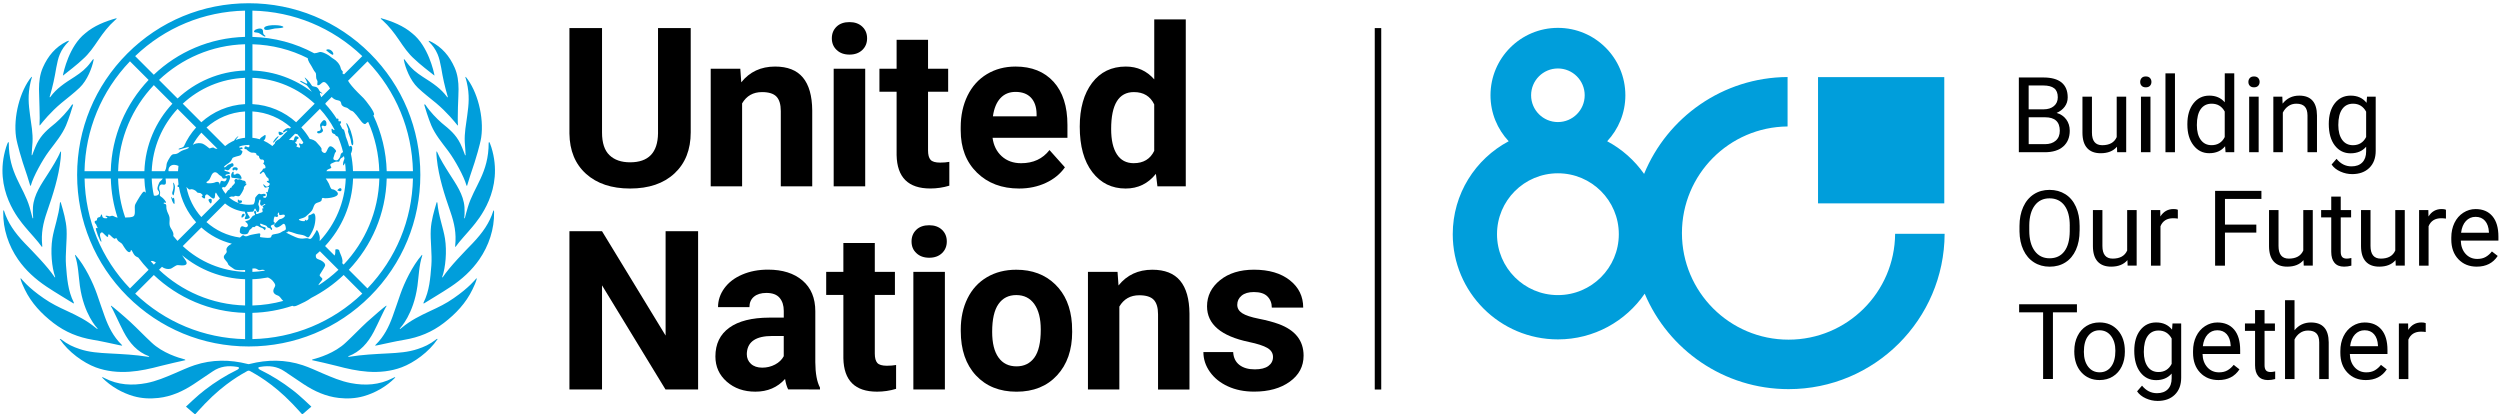
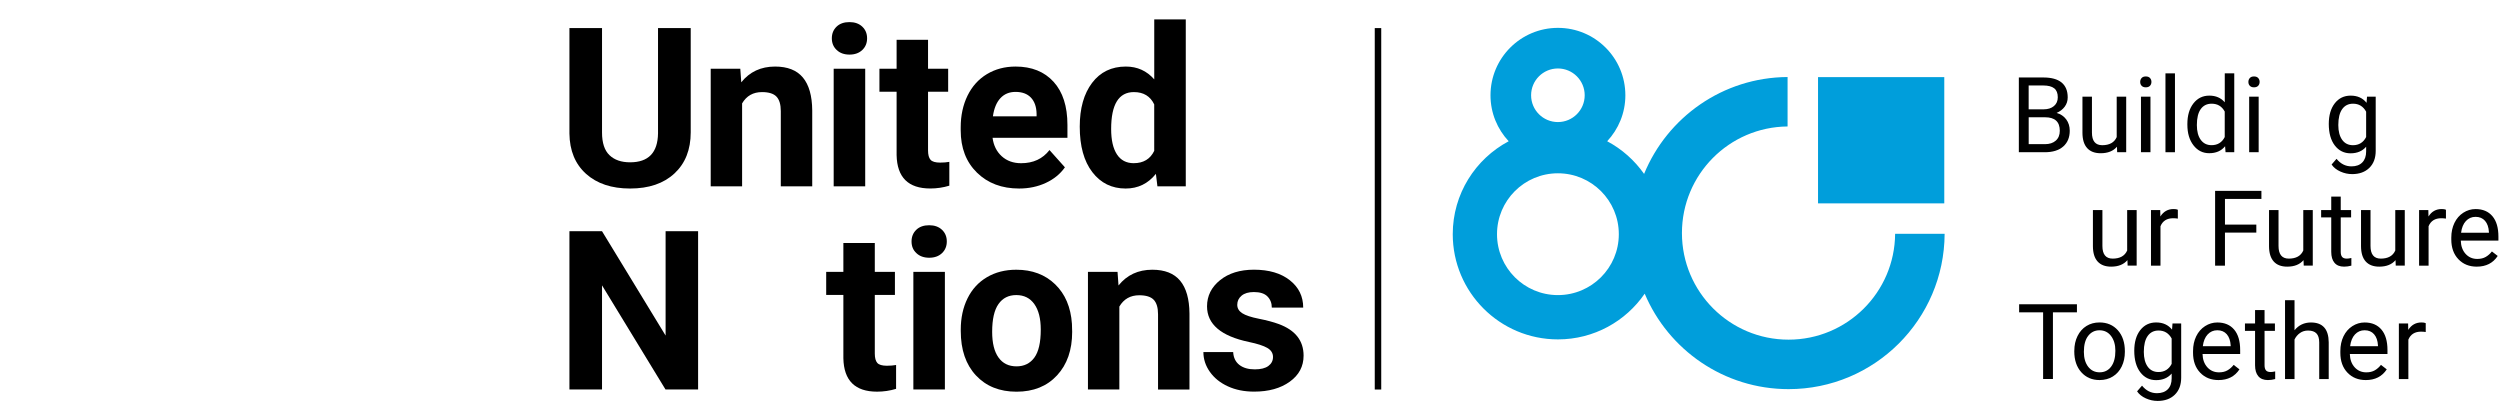
<svg xmlns="http://www.w3.org/2000/svg" version="1.1" x="0px" y="0px" viewBox="0 0 771.52 127.9" style="enable-background:new 0 0 771.52 127.9;" xml:space="preserve">
  <style type="text/css">
	.st0{fill:#009EDB;}
</style>
  <g id="Emblem">
-     <path id="emblem_00000092450548286017440910000010251217246635070381_" class="st0" d="M121.79,116.41c0.07-0.02,0.17,0.06,0.2,0.1   c-2.77,2.84-6.32,4.78-9.73,5.75c-2.53,0.72-5.07,0.84-7.68,0.55c-4.01-0.45-7.54-2.06-10.86-4.24c-1.99-1.31-3.95-2.64-5.92-3.98   c-2.26-1.54-4.75-1.82-7.37-1.39c-1.42,0.15-0.34,0.84-0.13,0.94c3.52,1.72,6.84,3.79,9.93,6.18c2.1,1.54,5.86,5.17,5.86,5.17   l-2.81,2.41c0,0-2.14-2.4-3.08-3.34c-6.16-6.42-11.62-9.24-12.83-9.94c-0.21-0.12-0.42-0.24-0.63-0.24c-0.22,0-0.42,0.12-0.63,0.24   c-1.21,0.7-6.67,3.52-12.83,9.94c-0.93,0.93-3.08,3.34-3.08,3.34l-2.81-2.41c0,0,3.76-3.62,5.86-5.17c3.1-2.39,6.41-4.46,9.93-6.18   c0.22-0.11,1.29-0.79-0.13-0.94c-2.62-0.43-5.11-0.15-7.37,1.39c-1.97,1.34-3.93,2.67-5.92,3.98c-3.32,2.18-6.85,3.79-10.86,4.24   c-2.6,0.29-5.15,0.17-7.68-0.55c-3.41-0.97-6.97-2.93-9.73-5.76c0.04-0.04,0.14-0.11,0.21-0.09c0.24,0.1,0.38,0.18,0.61,0.3   c4.11,2.12,8.45,2.36,12.91,1.51c3.04-0.59,5.87-1.8,8.7-3.01c2.03-0.86,4.03-1.82,6.12-2.51c5.41-1.79,10.9-1.77,16.41-0.37   c0.09,0.02,0.18,0.04,0.28,0.05c0.09-0.01,0.19-0.02,0.28-0.05c5.51-1.4,11-1.42,16.41,0.37c2.09,0.69,4.09,1.64,6.12,2.51   c2.83,1.21,5.66,2.43,8.7,3.01c4.46,0.86,8.79,0.61,12.91-1.51C121.41,116.59,121.55,116.51,121.79,116.41z M134.79,104.61   c-2.36,1.81-3.87,2.41-5.83,3.08c-2.94,1.01-6.1,1.21-9.17,1.37c-4.06,0.21-7.97,0.39-11.97,1.04c-0.02,0-0.04,0.01-0.06,0.01   c-0.25,0.04-0.37-0.07-0.28-0.15c0.01-0.01,0.04-0.03,0.06-0.04c3.56-1.31,5.99-4.07,7.81-7.54c1.26-2.4,3.33-7.1,3.91-7.87   c0.01-0.02,0-0.17-0.04-0.2c-0.27,0.09-4.19,3.43-5.98,5.08c-2.21,2.05-4.29,4.25-6.5,6.3c-3.45,3.3-8.42,4.75-10.22,5.21   c-0.04,0.01-0.12,0.04-0.14,0.06c-0.05,0.07-0.08,0.13-0.09,0.16c0,0.01,0,0.02,0.01,0.02c0.02,0.01,0.06,0.01,0.08,0.02   c1.4,0.32,5.43,1.19,7.49,1.75c3.18,0.85,6.37,1.57,9.66,1.8c3.57,0.25,7.12-0.12,10.44-1.36c3.77-1.41,8.42-4.73,11.08-8.71   c0.01-0.01,0.01-0.03,0.01-0.03C134.94,104.56,134.81,104.59,134.79,104.61z M146.93,85.98c-0.11,0.14-2.1,2.74-6.97,6.08   c-2.36,1.65-4.56,2.7-7.15,3.9c-3.24,1.51-6.03,2.88-8.79,5.16c-0.18,0.15-0.33,0.26-0.51,0.39c-0.1,0.07-0.19-0.05-0.09-0.17   c0.13-0.16,4.19-4.31,5.41-13.11c0.42-3.07,0.48-6.39,1.48-9.35c0.03-0.09-0.03-0.19-0.06-0.24c-0.01-0.01-0.03,0.01-0.04,0.02   c-2.98,3.41-5.46,8.71-6.62,12.02c-0.82,2.35-1.6,4.7-2.45,7.04c-1.15,3.17-2.65,6.14-5.09,8.55c-0.04,0.04-0.22,0.23-0.22,0.23   s-0.03,0.06-0.04,0.15c0,0.01,0.01,0.03,0.02,0.02c0.35-0.06,0.58-0.09,0.8-0.14c2.71-0.56,5.41-1.21,8.14-1.66   c4.56-0.76,8.55-2.38,12.22-5.2c3.69-2.83,6.81-6.13,8.84-10.35c0.53-1.1,1.03-2.17,1.35-3.37   C147.12,85.92,147.01,85.93,146.93,85.98z M152.25,65.05c-1.17,3.73-3.29,6.76-6.38,10.01c-2.42,2.5-7.08,7.23-9.24,10.5   c-0.06,0.09-0.22,0.05-0.16-0.11c1.04-2.85,1.48-7.9,0.86-11.81c-0.53-3.34-1.99-6.98-2.35-11.06c0-0.02,0-0.02-0.01-0.04   c-0.02-0.05-0.11-0.18-0.17-0.18c0,0.01-0.04,0.07-0.14,0.39c-0.7,2.37-1.58,5.34-1.72,8.1c-0.18,3.33,0.45,7.61,0.18,11.04   c-0.32,3.96-0.59,7.87-2.4,11.47c-0.01,0.02-0.01,0.04-0.02,0.06c-0.04,0.1,0.06,0.27,0.06,0.27s0.02,0,0.02-0.01   c1.46-0.93,5.6-3.37,8.34-5.2c3.41-2.28,6.43-4.99,8.79-8.4c2.95-4.26,4.66-9.39,4.57-14.61c0-0.18-0.02-0.49-0.04-0.53   C152.42,64.91,152.26,65.02,152.25,65.05z M143.46,67.3c-0.01,0.05-0.05,0.07-0.07,0.08c-0.08,0.02-0.13-0.08-0.12-0.1   c0.13-1.06,0.14-2.36,0.07-3.36c-0.28-3.91-2.64-7.15-4.71-10.4c-1.08-1.7-2.95-4.67-3.75-6.67c-0.01-0.02-0.16-0.12-0.21-0.1   c-0.02,0.35,0.05,1.5,0.13,2.25c0.58,5.6,2.36,11.08,4.21,16.39c1.23,3.56,1.85,6.6,1.47,10.37c-0.04,0.31-0.05,0.35,0.08,0.44   c0.01,0,0.01-0.01,0.02,0c1.26-1.82,3.72-4.37,5.23-6.22c1.64-2,9.9-11.41,5.83-24.53c-0.25-0.79-0.54-1.48-0.64-1.62   c-0.06,0-0.17,0.16-0.19,0.21c0.02,9.44-4.54,13.49-6.44,19.94C143.99,65.21,143.71,66.35,143.46,67.3z M136.34,37.97   c-1.5-1.29-3.72-3.59-5.03-5.6c-0.01-0.02-0.02-0.03-0.03-0.04c-0.02-0.02-0.04-0.03-0.06-0.04c-0.08-0.05-0.19-0.06-0.21-0.04   c-0.06-0.01-0.11-0.01-0.11,0.01c0.08,0.39,1.38,4.55,2.22,6.49c1.21,2.8,3.16,5.14,4.98,7.55c0.13,0.18,0.26,0.35,0.39,0.53   c1.83,2.46,4.76,7.7,5.46,10.39c0.02,0.08,0.18,0.15,0.19,0.12c0.26-0.96,1.44-4.69,2.32-7.21c0.18-0.52,1.74-5.58,2.05-7.77   c0.89-6.21-1.16-14.26-4.78-18.66c-0.06,0.02-0.11,0.18-0.1,0.22c0.07,0.21,0.12,0.37,0.18,0.57c0.08,0.27,0.16,0.54,0.22,0.82   c0.94,4.04,0.63,6.9,0.16,10.34c-0.37,2.74-0.9,5.46-0.76,8.22c0.02,0.46,0.31,3.86,0.26,3.99c-0.05,0.15-0.19,0.04-0.2-0.04   c-0.01-0.02-0.45-1.26-0.89-2.3c-0.18-0.45-0.37-0.88-0.53-1.19C140.63,41.44,138.75,39.94,136.34,37.97z M132.35,12.85   c1.16,1.13,2.07,2.4,2.7,3.89c1,2.34,1.29,5.87,1.94,8.53c0.39,1.62,0.64,2.76,1.2,4.6c0.05,0.16-0.12,0.24-0.2,0.08   c-0.01-0.02-0.03-0.04-0.04-0.06c-1.87-2.53-4.19-4.11-7.49-6.19c-1.96-1.29-3.46-2.45-4.88-4.38c-0.25-0.33-0.5-0.65-0.75-0.98   c-0.02-0.03-0.17-0.08-0.22-0.06c-0.01,0.07,0.03,0.22,0.06,0.41c0.42,2.13,1.85,6.07,4.29,8.4c1.76,1.68,3.73,3.17,5.61,4.72   c3.34,2.8,5.78,5.82,6.57,6.82c0.01,0.01,0.04,0.04,0.04,0.04s0.15,0.1,0.15,0.04c0-0.01,0-0.03,0-0.04c0,0,0,0,0,0   c-0.05-0.49-0.06-1.27-0.06-2.19c0-2.05,0.09-4.79,0.18-6.67c0.04-0.76,0.06-1.53,0.06-2.29c-0.01-2.28-0.26-4.53-1.22-6.68   c-1.55-3.5-3.87-6.28-7.32-8c-0.2-0.1-0.47-0.2-0.65-0.25c-0.01,0-0.03,0.11,0.02,0.25C132.33,12.83,132.34,12.84,132.35,12.85z    M118.02,6.23c2,1.78,3.61,3.89,5.11,6.09c1.44,2.12,2.87,4.26,4.83,5.96c1.29,1.31,5.06,4.24,6.01,4.97   c0.01,0.01,0.03,0.03,0.04,0.03c0.03,0.01,0.08-0.01,0.08-0.01s-0.01-0.03-0.01-0.04c-0.2-1.08-1.9-9.02-6.87-12.95   c-2.67-2.31-6.22-3.73-9.67-4.68c-0.04,0.07,0,0.24,0.02,0.23C117.74,5.98,117.86,6.08,118.02,6.23z M39.97,114.72   c3.3-0.23,6.48-0.95,9.66-1.8c2.07-0.55,6.1-1.43,7.49-1.75c0.02-0.01,0.06-0.01,0.08-0.02c0.01,0,0.02-0.01,0.01-0.02   c-0.01-0.03-0.04-0.09-0.09-0.16c-0.02-0.02-0.1-0.05-0.14-0.06c-1.8-0.47-6.76-1.92-10.22-5.21c-2.21-2.05-4.29-4.25-6.5-6.3   c-1.78-1.65-5.7-4.99-5.98-5.08c-0.04,0.03-0.05,0.19-0.04,0.2c0.57,0.77,2.64,5.46,3.91,7.87c1.82,3.47,4.25,6.24,7.81,7.54   c0.02,0.01,0.05,0.03,0.06,0.04c0.08,0.09-0.03,0.19-0.28,0.15c-0.02,0-0.04-0.01-0.06-0.01c-4-0.65-7.91-0.82-11.97-1.04   c-3.07-0.16-6.24-0.36-9.17-1.37c-1.95-0.67-3.47-1.27-5.83-3.08c-0.02-0.01-0.16-0.05-0.27,0.01c-0.01,0,0,0.02,0.01,0.03   c2.65,3.98,7.31,7.3,11.08,8.71C32.84,114.59,36.4,114.97,39.97,114.72z M36.87,106.53c0.22,0.05,0.45,0.08,0.8,0.14   c0.01,0,0.02-0.02,0.02-0.03c-0.01-0.09-0.04-0.14-0.04-0.14s-0.18-0.19-0.22-0.23c-2.44-2.41-3.94-5.38-5.09-8.55   c-0.85-2.33-1.63-4.69-2.45-7.04c-1.16-3.31-3.64-8.61-6.62-12.02c-0.01-0.01-0.03-0.02-0.04-0.02c-0.03,0.05-0.09,0.15-0.06,0.24   c1,2.96,1.06,6.28,1.48,9.35c1.22,8.8,5.27,12.95,5.41,13.11c0.11,0.12,0.01,0.24-0.09,0.17c-0.18-0.13-0.33-0.24-0.51-0.39   c-2.76-2.28-5.55-3.66-8.79-5.16c-2.6-1.2-4.79-2.25-7.16-3.9c-4.87-3.33-6.86-5.94-6.97-6.08c-0.07-0.05-0.18-0.06-0.25-0.03   c0.33,1.2,0.82,2.27,1.35,3.37c2.04,4.22,5.16,7.51,8.84,10.35c3.68,2.82,7.66,4.44,12.22,5.2   C31.46,105.32,34.16,105.97,36.87,106.53z M14.37,88.46c2.73,1.83,6.88,4.27,8.34,5.2c0.01,0.01,0.02,0.01,0.02,0.01   s0.1-0.18,0.06-0.27c-0.01-0.02-0.01-0.04-0.02-0.06c-1.81-3.59-2.09-7.51-2.4-11.47c-0.27-3.43,0.35-7.71,0.18-11.04   c-0.15-2.76-1.02-5.73-1.72-8.1c-0.1-0.32-0.14-0.38-0.14-0.39c-0.06,0.01-0.15,0.13-0.17,0.18c-0.01,0.02,0,0.02-0.01,0.04   c-0.36,4.08-1.82,7.72-2.35,11.06c-0.62,3.91-0.18,8.96,0.86,11.81c0.06,0.17-0.1,0.21-0.16,0.11c-2.15-3.28-6.81-8-9.24-10.5   c-3.09-3.25-5.21-6.27-6.38-10.01c-0.01-0.03-0.17-0.14-0.21-0.12C1.02,64.96,1,65.27,1,65.45C0.91,70.67,2.63,75.8,5.57,80.06   C7.94,83.47,10.96,86.18,14.37,88.46z M12.93,76.2c0-0.01,0.01,0.01,0.02,0.01c0.13-0.1,0.12-0.13,0.08-0.44   c-0.38-3.76,0.24-6.81,1.47-10.37c1.84-5.31,3.63-10.8,4.21-16.39c0.08-0.75,0.15-1.9,0.13-2.25c-0.05-0.02-0.21,0.08-0.21,0.1   c-0.8,2-2.67,4.97-3.75,6.66c-2.07,3.25-4.43,6.49-4.71,10.4c-0.07,0.99-0.06,2.3,0.07,3.36c0,0.02-0.04,0.13-0.12,0.1   c-0.01-0.01-0.06-0.03-0.07-0.08c-0.25-0.95-0.54-2.09-0.9-3.32c-1.9-6.45-6.47-10.51-6.44-19.94c-0.01-0.04-0.12-0.21-0.19-0.21   c-0.1,0.15-0.39,0.83-0.64,1.62C-2.2,58.57,6.06,67.98,7.7,69.98C9.21,71.82,11.67,74.38,12.93,76.2z M7.02,50.13   c0.88,2.52,2.06,6.25,2.32,7.21c0.01,0.03,0.17-0.04,0.19-0.12c0.71-2.69,3.63-7.93,5.46-10.39c0.13-0.18,0.26-0.35,0.39-0.53   c1.82-2.41,3.77-4.75,4.98-7.55c0.84-1.94,2.14-6.1,2.22-6.49c0-0.01-0.05-0.02-0.11-0.01c-0.03-0.01-0.13-0.01-0.21,0.04   c-0.02,0.01-0.04,0.03-0.06,0.04c-0.01,0.01-0.02,0.02-0.03,0.04c-1.3,2.01-3.53,4.31-5.03,5.6c-2.41,1.97-4.29,3.47-5.75,6.35   c-0.16,0.31-0.34,0.73-0.53,1.18c-0.44,1.04-0.88,2.28-0.89,2.3c-0.02,0.08-0.15,0.2-0.2,0.04c-0.04-0.13,0.24-3.53,0.27-3.99   c0.14-2.76-0.39-5.48-0.76-8.22c-0.46-3.44-0.78-6.29,0.16-10.34c0.06-0.27,0.14-0.55,0.22-0.82c0.06-0.21,0.11-0.37,0.18-0.57   c0.01-0.04-0.04-0.2-0.1-0.22c-3.62,4.4-5.67,12.45-4.78,18.66C5.29,44.55,6.84,49.6,7.02,50.13z M12.25,36.46   c0,0.92-0.02,1.7-0.06,2.19c0,0,0,0,0,0c0,0.01,0,0.03,0,0.04c-0.01,0.05,0.15-0.04,0.15-0.04s0.02-0.02,0.04-0.04   c0.79-1,3.22-4.02,6.57-6.82c1.87-1.55,3.85-3.04,5.61-4.72c2.44-2.33,3.87-6.27,4.29-8.4c0.03-0.19,0.06-0.33,0.06-0.41   c-0.05-0.02-0.2,0.04-0.22,0.06c-0.25,0.33-0.5,0.65-0.75,0.98c-1.42,1.93-2.92,3.09-4.88,4.38c-3.3,2.08-5.62,3.66-7.49,6.19   c-0.01,0.02-0.03,0.04-0.04,0.06c-0.08,0.15-0.25,0.08-0.2-0.08c0.57-1.84,0.81-2.98,1.2-4.6c0.65-2.67,0.94-6.19,1.94-8.53   c0.63-1.49,1.54-2.75,2.7-3.89c0.01-0.01,0.02-0.02,0.03-0.03c0.05-0.14,0.02-0.25,0.02-0.25c-0.17,0.04-0.44,0.14-0.65,0.24   c-3.46,1.72-5.77,4.5-7.32,8c-0.96,2.16-1.21,4.41-1.22,6.68c0,0.76,0.02,1.53,0.06,2.29C12.15,31.68,12.24,34.42,12.25,36.46z    M19.41,23.28c0,0,0.05,0.02,0.08,0.01c0.01-0.01,0.03-0.02,0.04-0.03c0.94-0.73,4.71-3.66,6.01-4.97c1.96-1.7,3.39-3.84,4.83-5.96   c1.5-2.21,3.11-4.31,5.11-6.09c0.16-0.15,0.29-0.25,0.45-0.39c0.02,0.01,0.06-0.17,0.02-0.23c-3.45,0.95-6.99,2.36-9.66,4.68   c-4.97,3.93-6.67,11.87-6.87,12.95C19.41,23.25,19.41,23.28,19.41,23.28z M75.4,66.54c0.39-0.59-0.58-0.96-0.83,0.06   C74.33,67.55,75.01,67.13,75.4,66.54z M86,42.04c-0.38-0.2-1.93,1.69-1.68,2C84.43,44.16,86.14,42.13,86,42.04z M86.33,41.71   c0.23,0.12,1.26-0.44,1.07-0.59c-0.19-0.15-1.4-0.71-1.42-0.37C85.95,41.31,86.1,41.59,86.33,41.71z M105,58.07   c-0.49,0.02-1.01,0.73-0.87,0.73c0.35,0.02,0.62,0.27,0.9,0.21C105.55,58.9,105.48,58.05,105,58.07z M98.23,40.45   c-0.42,0.01-0.53,0.47-0.12,0.67c0.18,0.09,0.76,0.01,1.02-0.16c0.28-0.18,0.6-0.39,0.54-0.82c-0.04-0.26-0.64-0.99-0.32-1.27   c0.34-0.3,0.68,0.17,1.02,0.04c0.41-0.16,0.37-0.39,0.38-0.73c0.02-0.48-0.18-1.11-0.73-1.11c-0.41,0-1.13,1.1-1.16,1.17   c-0.05,0.12-0.17,0.52,0.01,0.93C99.11,39.76,99.01,40.43,98.23,40.45z M107.4,40.53c-0.01,0.25,0.72,2.03,0.8,2.51   c0.07,0.48,0.23,1.93,0.62,1.78c0.25-0.1,0.22-0.98,0.17-1.32c-0.16-1.01-0.36-1.88-0.73-3.01c-0.2-0.6-1.05-2.56-1.33-2.5   c-0.25,0.06,0.42,1.43,0.52,1.88C107.51,40.16,107.42,40.27,107.4,40.53z M102.56,16.89c0.45,0.17,0.45-0.67-0.32-1.3   c-0.76-0.62-1.78-0.32-1.51-0.01C100.98,15.86,102.16,16.74,102.56,16.89z M81.7,10.9c-0.91-0.59-0.15-1.4-0.88-1.94   c-0.51-0.38-1.94,0-2.29,0.45c-0.61,0.79,0.79,0.53,1.3,0.76c0.57,0.25,1.79,1.3,2.01,1.09C82.06,11.04,81.8,10.99,81.7,10.9z    M87.22,8.12C86,7.56,81.39,7.58,81.51,8.78c0.1,1.02,2.66,0.06,3.33,0.01C85.5,8.73,88.3,8.67,87.22,8.12z M73.74,61.75   c-0.06-0.23-0.46-0.19-0.36,0.02c0.1,0.21-0.12,0.42,0.08,0.69c0.27,0.29,0.85,0.25,1.14,0.01c0.17-0.18,0.06-0.53-0.07-0.59   C74.31,61.77,73.8,61.98,73.74,61.75z M71.96,52.58c0.38,0,0.37-0.28,0.59-0.27c0.22,0.01,0.04,0.29,0.43,0.29   c0.38,0,0.78-0.99-0.45-0.99C71.53,51.61,71.66,52.57,71.96,52.58z M73.55,53.6c-0.76-0.2-0.61,0.24-1.08,0.29   c-0.78,0.08-0.09-0.57-0.47-0.88c-0.17-0.13-0.62,0.53-0.66,0.95c-0.02,0.2-0.03,0.88,0.3,0.9c0.33,0.02,2.06,0.22,2.64,0.35   C74.95,55.37,74.26,53.79,73.55,53.6z M65.04,62.79c0.24,0,0.41-0.83,0.26-1.25c-0.15-0.41-0.9-0.1-0.97,0.09   C64.26,61.82,64.8,62.79,65.04,62.79z M53.87,62.7c0.03-0.36,0-1.41-0.25-1.61c-0.25-0.2-0.22,0.18-0.4,0.16   c-0.14-0.02-0.13-0.5-0.3-0.5c-0.18,0,0.06,0.83,0.25,1.32C53.36,62.55,53.83,63.34,53.87,62.7z M53.61,60.15   c0.06-0.12,0.44-1.87,0.38-2.54c-0.06-0.67-0.42-1.3-0.51-1.25c-0.12,0.06,0.05,0.46,0.08,1.11c0.03,0.97-0.42,1.77-0.42,2.09   C53.13,59.86,53.42,60.54,53.61,60.15z M23.8,53.97c0-14.16,5.51-27.46,15.5-37.46C49.3,6.51,62.6,1,76.76,1   c14.16,0,27.46,5.51,37.46,15.5c10,10,15.5,23.3,15.5,37.46c0,14.16-5.51,27.46-15.5,37.46c-10,10-23.3,15.5-37.46,15.5   c-14.16,0-27.46-5.51-37.46-15.5C29.31,81.43,23.8,68.12,23.8,53.97z M40.11,89.01l5.75-5.75c-1.13-1.19-2.2-2.45-3.18-3.77   c-0.45-0.18-0.9-0.42-1.21-0.81c-0.49-0.61-0.75-1.51-0.98-1.51c-0.24,0-0.02,0.57-0.54,0.65c-0.71,0.1-1.72-1.67-2.11-2.31   c-0.46-0.76-1.22-0.77-1.6-1.48c-0.11-0.21-0.37-0.83-0.6-0.46c-0.39,0.63-1.75-1.38-2.09-1.24c-0.36,0.14-0.04,0.56-0.24,0.73   c-0.39,0.34-1.53-1.54-1.95-1.35c-0.4,0.18-0.49,0.42-0.51,0.93c-0.02,0.52,0.62,1.86,0.4,1.96c-0.32,0.15-1.97-4.05-1.61-4.24   c0.2-0.11,0.17,0.19,0.4,0.05c0.24-0.14-0.16-0.43-0.27-0.89c-0.11-0.48-0.53-0.49-0.56-1.01c-0.03-0.52,0.71-0.35,0.7-0.6   c-0.01-0.25,0.06-0.54,0.27-0.73c0.25-0.21,0.82,0.01,0.94-0.73c0.11-0.63,0.42-0.05,0.49,0.42c0.08,0.54,1.46,0.68,1.53,0.31   c0.04-0.24-0.56-0.23-0.56-0.44c0-0.4,0.76-0.02,1.28,0.03c0.23,0.02,0.64-0.35,1.15-0.08c0.56,0.29,0.91,0.43,1.28,0.49   c-1.25-3.82-1.98-7.88-2.09-12.09h-8.1C26.35,67.85,31.3,79.81,40.11,89.01z M73.55,42.06c0.06,0.09-0.53,0.62-0.83,1.14   c0.94-0.35,1.91-0.58,2.91-0.68V34.4c-4.55,0.26-8.69,2.08-11.9,4.94l5.74,5.74c0.66-0.54,1.38-1.01,2.15-1.4   c0.2-0.1,0.4-0.19,0.61-0.28C72.61,42.71,73.47,41.95,73.55,42.06z M53.52,72.36c0,0.16-0.01,0.32-0.04,0.47   c0.42,0.52,0.85,1.02,1.3,1.51l5.75-5.75c-2.7-3-4.59-6.75-5.31-10.89c-0.17,0.05-0.33,0.02-0.42-0.14   c-0.12-0.2,0.05-0.41,0.3-0.61c-0.08-0.61-0.14-1.23-0.18-1.85H51.1c0.04,0.61,0.28,1.49-0.12,1.79c-0.33,0.25-0.8,0-1.1,0.04   c-0.73,0.1-0.9,0.99-0.71,1.59c0.13,0.41,0.3,0.72,0.23,1.16c-0.07,0.41-0.29,0.73,0.36,1.07c0.59,0.31,1.56,1.53,1.48,1.74   c-0.1,0.27-0.69-0.25-0.73,0.24c-0.02,0.3,0.87-0.08,0.82,0.93c-0.03,0.59,0.12,1.24,0.29,1.65c0.35,0.85,0.76,1.41,0.73,2.36   c-0.03,0.79-0.17,1.66,0.18,2.4C52.89,70.84,53.51,71.46,53.52,72.36z M48.74,58.69c-0.47-0.54,0.31-2.08,0.43-2.38   c0.13-0.32,0.84-0.73,1.05-1.21h-3.4c0.07,1.78,0.29,3.53,0.66,5.24C48.29,60.64,49.86,59.97,48.74,58.69z M46.6,80.59   c-0.02,0.01-0.05,0.02-0.08,0.04c0.31,0.35,0.62,0.7,0.95,1.04l0.65-0.65C47.51,80.63,46.95,80.38,46.6,80.59z M60.53,39.34   L54.8,33.6c-4.72,5.09-7.7,11.82-7.98,19.23h4.02c0.67-1.08,0.44-1.91,0.67-2.54c0.22-0.6,0.57-1.15,0.9-1.69   c0.3-0.48,0.63-1.01,1.25-1.02c1.31-0.01,1.63-0.69,2.46-1.07c0.83-0.38,2.3-0.61,2.13-1.04c-0.11-0.29-3.06,0.85-3.13,0.63   c-0.11-0.39,0.93-0.35,1.37-0.75c0.09-0.08,0.17-0.13,0.25-0.17C57.69,43.04,58.97,41.06,60.53,39.34z M59.5,44.7   c0.08-0.03,0.16-0.07,0.24-0.12c0.98-0.56,2.28-0.45,2.83-0.22c0.71,0.31,1.62,1.1,2.03,1.41c0.18,0.14,0.26-0.12,1.1-0.24   c0.35-0.05,0.43,0.3,0.93,0.37c0.2,0.03,0.36,0.04,0.51,0.03l-5-4.99C61.11,42.08,60.23,43.34,59.5,44.7z M53.87,50.87   c-0.63-0.07-1.28,0.2-1.62,0.75c-0.24,0.38-0.31,0.81-0.22,1.21h2.9c0.03-0.55,0.08-1.09,0.15-1.63   C54.7,51.01,54.25,50.91,53.87,50.87z M62.13,66.99l5.74-5.74c-0.47-0.57-0.88-1.19-1.23-1.84c0,0,0,0,0,0   c-0.09,0.1-0.17,0.21-0.21,0.31c-0.12,0.26,0.04,1.11-0.32,1.48c-0.46,0.47-1.69-1.04-2.08-1.17c-0.53-0.17-0.78,0.42-0.75,0.58   c0.07,0.44-0.02,0.61-0.21,0.65c-0.19,0.04-1.15-0.62-0.72-0.78c0.5-0.19-0.13-0.62-0.35-0.79c-0.37-0.29-0.95-0.02-1.22-0.4   c-0.29-0.41-0.84-0.7-1.01-0.75c-0.12-0.03-0.68-0.27-1.05-0.08c-0.29,0.16-0.6-0.16-0.82-0.37c-0.12-0.12-0.24-0.25-0.37-0.39   C58.21,61.23,59.84,64.42,62.13,66.99z M67.88,57.08c0-0.05,0.01-0.1,0.01-0.15c0-0.01,0-0.03,0-0.04c0-0.04,0.01-0.08,0.01-0.12   c0-0.02,0.01-0.03,0.01-0.05c0-0.02,0.01-0.05,0.01-0.07c0-0.01,0.01-0.03,0.01-0.04c0-0.01,0.01-0.03,0.01-0.04   c0.01-0.05,0.02-0.1,0.03-0.15c0,0,0,0,0,0c0.01-0.05,0.02-0.1,0.04-0.14c0-0.02,0.01-0.03,0.01-0.04   c0.01-0.03,0.02-0.06,0.03-0.09c0.01-0.01,0.01-0.03,0.02-0.04c0.01-0.03,0.02-0.05,0.04-0.08c0.01-0.01,0.01-0.02,0.02-0.03   c0.02-0.03,0.04-0.07,0.06-0.09c0.07-0.09,0.17-0.11,0.29-0.1c0.2,0.03,0.45,0.16,0.7,0.17c0.18,0.01,0.35-0.04,0.5-0.24   c0.07-0.09,0.13-0.19,0.18-0.29c0.05-0.1,0.08-0.2,0.08-0.28c0-0.04-0.01-0.07-0.02-0.1c-0.04-0.09-0.16-0.11-0.39-0.04   c-0.05,0.02-0.09,0.03-0.14,0.04c-0.1,0.03-0.19,0.04-0.28,0.05c-0.05,0-0.09,0-0.13-0.01c-0.13-0.02-0.24-0.07-0.32-0.19   c-0.03-0.04-0.05-0.08-0.07-0.14c-0.03-0.07-0.06-0.13-0.1-0.18c-0.14-0.21-0.35-0.31-0.57-0.44c-0.11-0.07-0.22-0.13-0.33-0.23   c-0.05-0.05-0.11-0.1-0.16-0.16c-0.04-0.05-0.08-0.09-0.12-0.13c-0.02-0.02-0.03-0.03-0.05-0.04c-0.03-0.03-0.05-0.05-0.08-0.08   c-0.02-0.02-0.04-0.04-0.06-0.05c-0.02-0.02-0.05-0.04-0.07-0.05c-0.02-0.02-0.05-0.04-0.07-0.05c-0.02-0.01-0.04-0.03-0.06-0.04   c-0.03-0.02-0.05-0.03-0.08-0.05c-0.02-0.01-0.04-0.02-0.05-0.03c-0.03-0.01-0.06-0.03-0.09-0.04c-0.01-0.01-0.03-0.01-0.04-0.01   c-0.04-0.01-0.07-0.02-0.11-0.03c-0.01,0-0.01,0-0.02,0c-0.27-0.05-0.55,0.02-0.83,0.28c0,0-0.01,0.01-0.01,0.01   c-0.04,0.04-0.09,0.09-0.13,0.14c-0.01,0.01-0.01,0.01-0.01,0.02c-0.04,0.05-0.08,0.11-0.13,0.18c0,0.01-0.01,0.01-0.01,0.02   c-0.04,0.07-0.08,0.14-0.13,0.22c-0.09,0.16-0.17,0.34-0.25,0.56c-0.66,1.72-1.42,1.2-1.29,1.81c0.01,0.07,0.2,0.12,0.47,0.14   c0.11,0.01,0.23,0.01,0.36,0.01c0.13,0,0.27,0,0.41-0.01c0.14-0.01,0.28-0.02,0.42-0.04c0.07-0.01,0.14-0.02,0.2-0.03   c0.04-0.01,0.08-0.01,0.12-0.02c0.04-0.01,0.07-0.01,0.11-0.02c0.03-0.01,0.07-0.01,0.1-0.02c0.04-0.01,0.08-0.02,0.12-0.03   c0.02-0.01,0.05-0.01,0.07-0.02c0.06-0.02,0.12-0.04,0.17-0.06c0.09-0.04,0.18-0.08,0.27-0.11c0,0,0.01,0,0.01,0   c0.08-0.03,0.17-0.05,0.25-0.06c0.17-0.03,0.33-0.03,0.45,0.01c0.09,0.03,0.28,0.11,0.41,0.3C67.75,56.59,67.85,56.86,67.88,57.08z    M75.63,32.13v-8.11C68.22,24.3,61.49,27.28,56.4,32l5.73,5.73C65.75,34.47,70.45,32.4,75.63,32.13z M75.63,21.76v-8.11   c-10.27,0.28-19.59,4.43-26.56,11.02l5.73,5.73C60.3,25.27,67.59,22.04,75.63,21.76z M47.47,26.27   c-6.6,6.97-10.74,16.29-11.02,26.56h8.11C44.83,44.8,48.06,37.51,53.2,32L47.47,26.27z M36.45,55.1c0.12,4.2,0.88,8.25,2.19,12.04   c0.05,0,0.09-0.01,0.14-0.01c0.82-0.04,1.92-0.01,2.44-0.41c0.8-0.62,0.06-2.82,0.56-3.74c0.62-1.14,2.16-3.83,2.62-3.85   c0.41-0.02,0.39,0.29,0.6,0.34c-0.25-1.44-0.4-2.9-0.45-4.38H36.45z M75.63,96.55c-10.89-0.28-20.78-4.68-28.16-11.68l-5.75,5.75   c9.2,8.81,21.16,13.76,33.92,14.04V96.55z M75.63,86.17c-7.19-0.25-13.97-2.84-19.45-7.41c0.12,0.15,0.23,0.3,0.31,0.44   c0.37,0.64,1.67,1.95,0.85,2.48c-0.69,0.43-1.82,0.14-2.46,0.13c-0.7-0.01-1.72,1.04-2.32,1.14c-0.77,0.13-1.2,0.07-1.92-0.22   c-0.18-0.07-0.4-0.21-0.65-0.39l-0.91,0.91c6.97,6.6,16.29,10.74,26.56,11.02V86.17z M75.63,83.33c-1.14,0.08-2.87,0.06-3.27-0.22   c-0.85-0.59-1.86-1.17-1.98-1.62c-0.21-0.81-1.31-1.42-1.31-2.18c0-0.84,1.17-1.12,0.85-1.98c-0.25-0.68,0.41-1.53,1.63-2.13   c-3.56-0.88-6.77-2.62-9.41-5l-5.74,5.74c5.28,4.9,12.03,7.7,19.24,7.97V83.33z M77.38,72.49c0.86-0.15,1.78-0.39,2.56-0.47   c0.85-0.08-0.04,1.13,0.47,1.18c0.6,0.06,3.09,0.48,3.27-0.08c0.14-0.46,0.18-0.67,0.71-0.79c1.01-0.22,1.8-0.19,2.66-0.84   c0.31-0.24,0.94-0.32,1.12-0.67c0.18-0.35-0.13-2-0.74-1.73c-0.3,0.13-0.66,0.56-1.3,0.88c-0.58,0.29-0.99,0.42-1.4-0.13   c-0.38-0.5,0.22-0.89,0.53-1.23c0.48-0.52,0.91-1.05,1.44-1.05c0.21,0,1.3-0.54,1.21-1.04c-0.12-0.64-1.39,0.06-1.69-0.21   c-0.21-0.18,0-0.65-0.16-0.72c-0.15-0.07-0.62,0.57-0.25,0.92c0.19,0.18-0.3,0.68-0.86,0.32c-0.42-0.28-0.53,1.27-0.5,1.55   c0.04,0.28,0.62,0.21,0.23,0.71c-0.39,0.51-0.54,0.13-0.82,0.38c-0.35,0.3-0.42,0.42,0,0.86c0.34,0.35-0.2,1.02-0.33,0.39   c-0.08-0.41-0.95-0.29-1.12-0.76c-0.17-0.48-0.88-0.44-1.74-0.88c-0.65-0.33-0.57,0.65,0.54,0.9c0.94,0.21,0.89,0.33,0.62,0.91   c-0.22,0.48-0.18-0.37-1.29-0.67c-0.72-0.19-0.75-0.57-1.31-0.56c-0.57,0.01-0.38,0.55-0.99,0.41c-0.46-0.11-0.53,0.51-0.95,0.69   c-0.51,0.22-0.48,1.15-1,1.4c-0.78,0.38-2.37,0.09-2.3-0.68c0.07-0.77,0.11-1.34,0.55-1.61c0.39-0.24,1.04,0.45,1.58,0.21   c0.57-0.25,0.43-0.86,0.08-1.25c-0.1-0.13-0.52-0.34-0.51-0.47c0.01-0.16,0.82-0.24,1.23-0.51c0.41-0.28,0.85-1.01,1.06-1.18   c0.22-0.18,0.67-0.22,0.71-0.38c0.06-0.21-0.31-0.58-0.28-0.84s0.12-0.45,0.32-0.43c0.2,0.02,0.43,0.58,0.3,0.72   c-0.14,0.15,0.1,0.41,0.37,0.3c0.27-0.11,1.22-0.48,1.5-0.56c0.38-0.1-0.09-0.95,0.03-1.11c0.11-0.14,0.23,0.05,0.37-0.1   c0.15-0.15-0.3-0.29-0.23-0.6c0.05-0.23,1.05-0.5,0.77-0.68c-0.27-0.18-0.64,0.34-0.86,0.44c-0.5,0.22-0.74-0.32-0.72-0.74   c0.01-0.2,0.28-0.91,0.04-1.05c-0.33-0.19-0.38,0.65-0.44,0.82c-0.08,0.25-0.29,0.56,0.07,1.24c0.2,0.37,0.1,1.61-0.29,1.74   c-0.41,0.15-0.59-0.63-0.78-0.95c-0.03-0.05-0.07-0.1-0.1-0.11c0,0-0.01,0-0.01-0.01c-0.02-0.01-0.03-0.01-0.05-0.01h0   c-0.02,0-0.04,0.01-0.05,0.03c-0.01,0-0.01,0.01-0.01,0.01c-0.02,0.02-0.04,0.04-0.06,0.07c-0.03,0.05-0.08,0.14-0.13,0.21   c-0.03,0.05-0.09,0.18-0.17,0.4c-0.05,0.14-0.13,0.22-0.29,0.25c-0.42,0.05-0.83,0.07-1.26,0.07c-0.16,0-0.33,0-0.49-0.01   c0.07,0.25,0.14,0.53,0.24,0.71c0.22,0.42,0.65,0.77,0.58,1.08c-0.07,0.31-1.39,0.6-1.49,0.37c-0.13-0.29,0.33-0.86,0.29-1.12   c-0.07-0.47-0.31-0.76-0.28-1.09c-2.32-0.23-4.43-1.15-6.14-2.55l-5.74,5.74c2.83,2.52,6.39,4.24,10.33,4.78   c0.56-0.34,0.78-0.95,1.22-0.62C75.98,73.29,76.82,72.58,77.38,72.49z M77.89,86.17v8.11c3.28-0.09,6.47-0.58,9.52-1.41   c-0.63-0.54-0.92-1.41-1.71-1.68c-1.35-0.46-1.71-1.29-0.98-2.5c0.39-0.65,0.24-0.91-0.22-1.6c-0.56-0.84-1.29-1.23-1.82-1.46   C81.12,85.93,79.52,86.12,77.89,86.17z M81.78,83.51c-0.27-0.29-0.8-0.31-1.18-0.21c-1.32,0.36-0.88-0.69-2.71-0.42v1.03   C79.21,83.86,80.51,83.72,81.78,83.51z M111.81,90.61l-5.75-5.75c-2.97,2.81-6.34,5.21-10.02,7.08c-1.21,0.91-2.69,1.58-3.81,2.09   c-0.47,0.21-0.98,0.49-1.51,0.49c-0.17,0-0.32-0.06-0.47-0.15c-3.9,1.31-8.05,2.06-12.36,2.18v8.1   C90.64,104.37,102.61,99.42,111.81,90.61z M100.46,31.99c-0.01,0.05-0.04,0.07-0.07,0.09c1.34,1.44,2.54,3.01,3.59,4.67   c0.12-0.16,0.22-0.3,0.39-0.1c0.29,0.33-0.3,0.92,0.55,0.77c0.51-0.09,0.41,0.56-0.01,0.91c0.26,0.47,0.51,0.95,0.75,1.43   c0.3,0.13,0.53,0.3,0.57,0.49c0.13,0.57,0.4,1.2,0.46,1.83c0.41,1.02,0.76,2.07,1.06,3.13c0.42-0.36,0.89-0.16,0.94,0.43   c0.05,0.6-0.14,1.24-0.4,1.78c0.36,1.75,0.59,3.56,0.65,5.4h8.11c-0.15-5.25-1.32-10.44-3.43-15.21c-0.16,0.13-0.38,0.14-0.65,0.48   c-0.41,0.52-1.07-0.13-1.44-0.58c-0.68-0.84-2.28-3.2-3-3.31c-0.6-0.1-1.05-0.88-1.68-1.01c-0.63-0.13-1.42-0.48-1.52-1.15   c-0.11-0.68-0.36-0.97-1.06-1.08c-0.79-0.12-1.35-0.44-1.91-1.03l-1.94,1.94C100.46,31.92,100.47,31.96,100.46,31.99z    M105.61,81.22l0.44,0.44c6.6-6.97,10.74-16.29,11.02-26.56h-8.11c-0.28,8.03-3.51,15.33-8.64,20.83l2.93,2.93   c0.02-0.04,0.04-0.08,0.06-0.12c0.24-0.51,0.14-1.18,0.18-1.65c0.02-0.31,1.14-0.23,1.22,0.27c0.07,0.43,0.29,0.74,0.68,1.81   C105.66,79.93,105.8,80.63,105.61,81.22z M99.45,86.27c-0.21,0.51-1.3,1.44-1.11,1.75c2.19-1.39,4.23-2.99,6.11-4.76l-5.73-5.73   c-0.4,0.37-0.81,0.73-1.23,1.09c-0.1,0.66-0.01,1.17,0.8,1.42c0.87,0.27,2.32,1.15,2.02,2.01c-0.34,0.77-1.19,1.92-1.6,2.68   C98.35,85.38,99.71,85.66,99.45,86.27z M100.79,52.73c-0.01,0.03-0.03,0.07-0.06,0.1h5.97c-0.03-0.86-0.1-1.71-0.21-2.56   c-0.05,0.09-0.1,0.18-0.14,0.26c-0.45,0.93-0.51,0.37-0.48-0.04c0.04-0.51,0.24-1,0.43-1.52c-0.05-0.28-0.1-0.55-0.15-0.82   c-0.18,0.25-0.44,0.44-0.84,0.64c-0.26,0.13-0.51,0.76-0.61,0.99c-0.11,0.29-0.77-0.07-1.31,0.19c-0.95,0.46-1.92,0.53-1.22,1.51   C102.61,52.11,101.11,51.94,100.79,52.73z M98.72,33.6l-5.73,5.73c0.99,1.09,1.86,2.29,2.61,3.56c0.67,0.1,1.59,0.37,2.19,1.14   c0.42,0.54,1.63,1.62,1.44,2.11c-0.11,0.3,0.14,0.67,0.42,0.86c0.42,0.3,0.72,0.29,0.95-0.01c0.42-0.54,0.48-1.27,1.04-1.73   c0.69-0.57,2.09,1.07,2.09,1.37c0,0.3-0.36,0.37-0.47,0.9c-0.14,0.73-0.76,1.59-0.06,1.83c1.03,0.35,1.16-0.05,1.66-0.78   c0.23-0.33,0.18-0.87,0.42-1.2c0.16-0.21,0.39-0.3,0.59-0.44c-0.39-1.61-0.9-3.17-1.54-4.66c-0.15-0.15-0.33-0.27-0.55-0.34   c-0.37-0.12-0.16-0.45-0.65-0.6c-0.56-0.18-0.77-0.33-0.82-1.31c-0.04-0.79,0.66,0.26,0.84,0.12c0.04-0.03,0.07-0.08,0.1-0.13   C102.04,37.68,100.51,35.53,98.72,33.6z M91.77,41.39c-0.27,0-0.5-0.06-0.7-0.13l-1.89,1.89c0.36,0.1,0.76-0.04,1.22,0.16   c0.5,0.22,0.26-1.41,1.03-1.26c0.79,0.15,0.99,0.66,0.34,0.9c-0.52,0.17,0.13,0.6-0.5,0.82c-0.57,0.2,0.47,0.7,0.46,0.93   c-0.01,0.31-0.79,0.43,0.38,0.79c1.16,0.36,0-0.98,0.18-1.17c0.22-0.23,0.84,0.36,1.01,0.1c0.06-0.1,0.18-0.26,0.32-0.45   C93.06,43.06,92.45,42.19,91.77,41.39z M88.81,71.48c0.01,0.4-0.39,0.08-0.51,0.22c-0.12,0.13,3.19,1.68,3.71,1.77   c0.36,0.06,1.03,0.31,2.23,0.07c0.8-0.16,1.03,0.21,1.4,0.2c0.53-0.02,0.88-0.74,1.19-1.19c0.82-1.17,0.67-1.33,0.88-1.51   c0.28-0.23,1.08,1.56,0.98,2.69c-0.02,0.18-0.04,0.35-0.06,0.51l0.09,0.09c4.72-5.09,7.7-11.82,7.98-19.23h-6.16   c0.21,0.35,0.58,0.8,0.97,1.6c0.31,0.64,0.5,1.66,1.02,1.71c0.84,0.08,1.71,0.78,1.74,1.37c0.05,1.23-3.76,1.52-4.26,1.37   c-0.42-0.13-0.7-0.16-0.73,0.5c-0.03,0.75-1.38,0.75-1.91,1.2c-0.59,0.5-0.66,1.42-1.06,2.06c-0.24,0.38-1.64,1.71-2.03,1.98   c-0.92,0.64-2.64,0.67-1.85,1.09c0.56,0.3,1.84,0.41,1.68,0.11c-0.18-0.34,0.1-0.37,0.31-0.09c0.17,0.21,0.77-0.2,0.75-0.59   c-0.01-0.36-0.09-0.96,0.25-0.98c0.55-0.04,1.12-0.64,1.4-0.59c0.31,0.06,0.73,0.75,0.41,2.85c-0.31,2.1-1.31,3.56-1.71,4.22   c-0.43,0.7-0.86,0.17-1.44-0.13c-0.74-0.38-1.84-0.36-2.62-0.62C91.05,72.02,88.8,71.17,88.81,71.48z M127.44,55.1h-8.1   c-0.29,10.89-4.68,20.78-11.69,28.16l5.75,5.75C122.22,79.81,127.17,67.85,127.44,55.1z M113.41,18.92l-6,6   c0.55,0.96,1.58,2.17,3.04,3.65c0.6,0.61,1.23,1.21,1.77,1.75c0.51,0.51,3.79,4.59,3.15,5.18c-0.05,0.04-0.1,0.08-0.15,0.13   c2.55,5.35,3.96,11.24,4.12,17.21h8.1C127.17,40.08,122.22,28.12,113.41,18.92z M77.89,11.39c6.77,0.18,13.28,1.92,19.09,5.06   c0.54-0.08,1.08-0.15,1.44-0.32c0.72-0.34,2.14,0.43,2.82,0.83c0.62,0.36,1.11,0.9,1.8,1.28c0.7,0.39,1.83,1.53,2.08,2.67   c0.25,1.14,0.97,1.06,0.61,1.52c-0.18,0.23,0.1,0.32,0.44,0.52l5.64-5.63c-9.2-8.81-21.16-13.76-33.92-14.04V11.39z M77.89,21.76   c6.88,0.24,13.21,2.65,18.35,6.56c-0.58-0.77-1.17-1.56-1.44-1.85c-0.5-0.53-2.36-1.18-2.17-1.48c0.19-0.3,1.84,1.02,2.13,0.79   c0.35-0.28-0.83-1.8-0.74-1.86c0.12-0.08,1.52,1.27,2.21,2.48c0.29,0.43,1.05,0.21,1.64,0.62c0.52,0.37,0.56,0.95,1,1.33   c0.07,0.06,1,0.6,0.46,0.54c-0.16-0.02-0.39-0.35-0.57-0.18c-0.11,0.11,0.07,0.68,0.39,1.3l2.69-2.69   c-0.39-0.79-1.16-1.84-1.7-1.97c-0.56-0.14-0.9,0.33-1.28,0.65c-0.38,0.32-0.86,0.42-0.92,0.21c-0.07-0.24,0.08-0.83,0.05-1.08   c-0.04-0.31-0.28-0.55-0.36-0.85c-0.19-0.7,0.09-1.49-0.33-1.96c-0.47-0.51-0.79-1.29-1.15-1.88c-0.4-0.64-1.12-1.63-1.17-2.48   c-5.24-2.65-11.04-4.13-17.07-4.3V21.76z M77.89,32.13c5.18,0.27,9.88,2.34,13.5,5.6L97.12,32c-5.09-4.72-11.82-7.7-19.23-7.98   V32.13z M77.89,42.52c0.77,0.08,1.53,0.23,2.27,0.46c0.19-0.47,0.68-0.71,1.07-0.98c0.47-0.32,0.81-0.68,0.74,0.19   c-0.06,0.61-0.31,0.98-0.63,1.22c0.79,0.35,1.55,0.78,2.25,1.3c0.15,0.11,0.3,0.24,0.45,0.36l0.78-0.78   c-0.01-0.03-0.01-0.05-0.01-0.09c0.01-0.44,0.65-0.97,1.39-1.29l2.53-2.53c-0.06-0.01-0.12-0.02-0.19-0.03   c-0.34-0.04-0.82,0.66-1.15,0.47c-0.37-0.22,1.12-1.53,1.78-1.28c0.09,0.03,0.19,0.07,0.29,0.11l0.32-0.32   c-3.2-2.85-7.34-4.68-11.89-4.94V42.52z M76.76,44.73c-0.95,0-1.87,0.14-2.76,0.42c-0.12,0.13-0.21,0.23-0.14,0.33   c0.22,0.33,0.9-0.36,0.99,0.27c0.07,0.46-0.75,0.12-0.68,0.46c0.06,0.27,0.63,0.16,0.64,0.53c0.01,0.34-0.34,1.01-0.62,1.18   c-0.36,0.23-2.31,0.49-2.49,0.94c-0.16,0.39-0.33,0.75-0.64,1.07c-0.33,0.35-1.89,1.27-1.89,1.51c-0.01,0.57,0.75-0.16,0.96-0.38   c0.33-0.35,0.79-0.35,1.29-0.64c0.69-0.39,0.96,0.98,0.22,1.03c-0.46,0.03-0.85,1.33-1.57,1.08c-0.18-0.06-0.7-0.38-0.81-0.05   c-0.12,0.35,1.08,0.41,1.45,0.65c0.95,0.63-0.72,0.59-0.99,0.76c-0.27,0.17-0.13,0.54,0.23,0.39c0.35-0.15,0.83-0.51,1.04,0.08   c0.29,0.8-1.32,3.74-1.8,3.43c-0.26-0.17-0.52,0.07-0.76,0.17c0.32,0.67,0.73,1.29,1.19,1.85c0.32-0.53,0.82-1.27,1.03-1.27   c0.3-0.01,0.2-0.25,0.31-0.46c0.14-0.26,0.5,0.01,0.52-0.34c0.02-0.35,0.92-0.85,1.02-1.36c0.05-0.28-0.28-0.55-0.14-0.78   c0.17-0.28,0.29-0.32,0.47-0.38c0.18-0.06,0.6,0.36,0.73,0.18c0.13-0.18,0.76-0.04,1.24,0.26c0.22,0.14,0.65-0.02,0.91,0.35   c0.36,0.51-0.02,0.56,0.05,0.67c0.06,0.11,0.22-0.06,0.32,0.03c0.2,0.2-0.94,0.87-0.81,1.24c0.13,0.36-0.97,2.17-1.28,2.46   c-0.42,0.38-1.1-0.04-1.37,0.03c-0.29,0.08-0.35,0.33-0.8,0.22c-0.35-0.08-0.76,0.06-1.15,0.24c1.62,1.43,3.75,2.29,6.08,2.29   c0.5,0,0.99-0.05,1.47-0.12c0.3-0.38,0.42-0.86,0.49-1.34c0.04-0.26-0.01-0.6,0.13-0.83c0.12-0.2,0.87-1.12,1.17-1.11   c0.26,0.01,0.44,0.24,0.82,0.12c0.74-0.23,1.19-0.04,1.2,0.28c0.01,0.44-0.93,0.32-0.89,0.57c0.02,0.18,0.71,0.44,0.93,0.18   c0.42-0.47,0.36-1.09,0.25-1.22c-0.3-0.37-0.28-0.53,0.15-0.38c0.26,0.09,0.26-0.94,0.51-1.34c0.34-0.53-0.63-0.16-1.03-0.1   c-0.38,0.05-0.7-0.76-0.7-1.04c-0.01-0.21,0.72,0.73,1.09,0.74c0.42,0.02,0.91-0.46,0.91-0.82c0.01-0.35-0.79-0.4-0.91-0.83   c-0.07-0.24,0.65,0,0.6-0.23c-0.05-0.2,0.07-0.69-0.38-0.89c-0.45-0.19-0.87-1.64-1.23-1.74c-0.32-0.09-0.59,0.35-0.78,0.51   c-0.19,0.16-0.51-0.11-0.34-0.27c0.23-0.22,0.77-0.68,0.88-1.04c0.19-0.61,0.97,0.03,0.83-0.82c-0.15-0.93-0.94-0.75-0.57-1.19   c0.37-0.45,0.1-1.19-0.67-1.04c-0.35,0.07-0.72-0.51-0.76-1c-0.02-0.27-0.8-0.23-0.77-0.52c0.06-0.59-0.82-0.65-1.36-0.61   c-0.54,0.04-1.58-0.79-1.7-1c-0.11-0.21-0.86,0.18-0.62-0.61c0.24-0.78,0.98,0.14,1.29-0.08c0.34-0.24,0.23-0.49,0.18-0.68   C76.88,44.74,76.82,44.73,76.76,44.73z M41.71,17.32l5.75,5.75c7.38-7.01,17.27-11.4,28.16-11.69v-8.1   C62.88,3.56,50.91,8.51,41.71,17.32z M26.08,52.83h8.1c0.28-10.89,4.68-20.78,11.68-28.16l-5.75-5.75   C31.3,28.12,26.35,40.08,26.08,52.83z" />
-   </g>
+     </g>
  <g id="_x38_0_and_divider">
    <rect x="424.26" y="8.67" width="2" height="111.54" />
    <g>
      <rect x="561.06" y="23.8" class="st0" width="38.96" height="38.96" />
      <path class="st0" d="M584.85,72.16c-0.13,18.06-14.8,32.66-32.89,32.66c-18.17,0-32.9-14.73-32.9-32.9    c0-18.07,14.57-32.73,32.6-32.89V23.77c-20.01,0.12-37.12,12.44-44.28,29.9c-2.94-4.19-6.84-7.66-11.39-10.08    c3.47-3.72,5.61-8.69,5.61-14.18c0-11.5-9.32-20.81-20.81-20.81s-20.81,9.32-20.81,20.81c0,5.49,2.14,10.46,5.61,14.18    c-10.26,5.45-17.26,16.24-17.26,28.68c0,17.93,14.53,32.47,32.46,32.47c11.12,0,20.93-5.59,26.78-14.11    c7.3,17.31,24.43,29.46,44.4,29.46c26.52,0,48.03-21.44,48.16-47.93H584.85z M480.78,21.13c4.57,0,8.27,3.7,8.27,8.27    c0,4.57-3.7,8.27-8.27,8.27s-8.27-3.7-8.27-8.27C472.51,24.84,476.21,21.13,480.78,21.13z M480.78,91.07    c-10.38,0-18.8-8.42-18.79-18.8c0-10.38,8.42-18.8,18.8-18.79c10.38,0,18.8,8.42,18.79,18.8    C499.58,82.66,491.16,91.07,480.78,91.07z" />
    </g>
  </g>
  <g id="EN">
    <g>
      <g>
        <g>
          <path d="M215.44,120.2h-10.06l-19.59-32.14v32.14h-10.06V71.36h10.06l19.62,32.2v-32.2h10.03V120.2z" />
        </g>
        <g>
-           <path d="M243.25,120.2c-0.45-0.87-0.77-1.96-0.97-3.25c-2.35,2.62-5.4,3.92-9.16,3.92c-3.56,0-6.5-1.03-8.84-3.09      s-3.5-4.65-3.5-7.78c0-3.85,1.43-6.8,4.28-8.86c2.85-2.06,6.97-3.1,12.36-3.12h4.46v-2.08c0-1.68-0.43-3.02-1.29-4.03      c-0.86-1.01-2.22-1.51-4.08-1.51c-1.63,0-2.91,0.39-3.84,1.17c-0.93,0.78-1.39,1.86-1.39,3.22h-9.69c0-2.1,0.65-4.05,1.95-5.84      s3.13-3.19,5.5-4.21c2.37-1.02,5.03-1.53,7.98-1.53c4.47,0,8.02,1.12,10.65,3.37c2.63,2.25,3.94,5.41,3.94,9.48v15.73      c0.02,3.44,0.5,6.05,1.44,7.82v0.57H243.25z M235.23,113.46c1.43,0,2.75-0.32,3.96-0.96c1.21-0.64,2.1-1.49,2.68-2.57v-6.24      h-3.62c-4.85,0-7.44,1.68-7.75,5.03l-0.03,0.57c0,1.21,0.42,2.2,1.27,2.99C232.6,113.07,233.76,113.46,235.23,113.46z" />
-         </g>
+           </g>
        <g>
          <path d="M269.97,74.98v8.92h6.21v7.11h-6.21v18.11c0,1.34,0.26,2.3,0.77,2.88c0.51,0.58,1.5,0.87,2.95,0.87      c1.07,0,2.02-0.08,2.85-0.23V120c-1.9,0.58-3.86,0.87-5.87,0.87c-6.8,0-10.26-3.43-10.4-10.3V91.02h-5.3v-7.11h5.3v-8.92H269.97      z" />
        </g>
        <g>
          <path d="M281.31,74.51c0-1.45,0.49-2.65,1.46-3.59c0.97-0.94,2.3-1.41,3.98-1.41c1.65,0,2.97,0.47,3.96,1.41      s1.48,2.14,1.48,3.59c0,1.48-0.5,2.68-1.49,3.62s-2.31,1.41-3.94,1.41c-1.63,0-2.95-0.47-3.94-1.41      C281.8,77.2,281.31,75.99,281.31,74.51z M291.6,120.2h-9.73v-36.3h9.73V120.2z" />
        </g>
        <g>
          <path d="M296.5,101.72c0-3.6,0.69-6.81,2.08-9.63c1.39-2.82,3.38-5,5.99-6.54s5.63-2.31,9.07-2.31c4.9,0,8.89,1.5,11.99,4.5      c3.1,3,4.83,7.07,5.18,12.21l0.07,2.48c0,5.57-1.55,10.04-4.66,13.4c-3.11,3.37-7.28,5.05-12.51,5.05      c-5.23,0-9.41-1.68-12.53-5.03c-3.12-3.35-4.68-7.92-4.68-13.69V101.72z M306.19,102.41c0,3.45,0.65,6.09,1.95,7.91      c1.3,1.83,3.15,2.74,5.57,2.74c2.35,0,4.18-0.9,5.5-2.7c1.32-1.8,1.98-4.69,1.98-8.65c0-3.38-0.66-6-1.98-7.86      c-1.32-1.86-3.18-2.79-5.57-2.79c-2.37,0-4.21,0.92-5.5,2.77C306.84,95.67,306.19,98.53,306.19,102.41z" />
        </g>
        <g>
          <path d="M344.88,83.91l0.3,4.19c2.59-3.24,6.07-4.86,10.43-4.86c3.85,0,6.71,1.13,8.59,3.39c1.88,2.26,2.84,5.64,2.88,10.13      v23.45h-9.7V96.99c0-2.06-0.45-3.55-1.34-4.48s-2.38-1.39-4.46-1.39c-2.73,0-4.78,1.16-6.14,3.49v25.59h-9.69v-36.3H344.88z" />
        </g>
        <g>
          <path d="M392.86,110.17c0-1.18-0.59-2.12-1.76-2.8c-1.17-0.68-3.06-1.29-5.65-1.83c-8.63-1.81-12.95-5.48-12.95-11      c0-3.22,1.34-5.91,4.01-8.07c2.67-2.16,6.17-3.24,10.48-3.24c4.61,0,8.29,1.08,11.05,3.25s4.14,4.99,4.14,8.45h-9.69      c0-1.39-0.45-2.53-1.34-3.44c-0.89-0.91-2.29-1.36-4.19-1.36c-1.63,0-2.9,0.37-3.79,1.11c-0.89,0.74-1.34,1.68-1.34,2.82      c0,1.07,0.51,1.94,1.53,2.6c1.02,0.66,2.73,1.23,5.15,1.71c2.42,0.48,4.45,1.02,6.11,1.63c5.12,1.88,7.68,5.13,7.68,9.76      c0,3.31-1.42,5.99-4.26,8.03c-2.84,2.05-6.51,3.07-11,3.07c-3.04,0-5.74-0.54-8.1-1.63c-2.36-1.08-4.21-2.57-5.55-4.46      c-1.34-1.89-2.01-3.93-2.01-6.12h9.19c0.09,1.72,0.73,3.04,1.91,3.96s2.77,1.38,4.76,1.38c1.86,0,3.26-0.35,4.21-1.06      C392.38,112.24,392.86,111.31,392.86,110.17z" />
        </g>
      </g>
    </g>
    <g>
      <g>
        <g>
          <path d="M213.16,8.67v32.17c0,5.35-1.67,9.57-5.01,12.68c-3.34,3.11-7.91,4.66-13.7,4.66c-5.7,0-10.23-1.51-13.59-4.53      c-3.35-3.02-5.07-7.17-5.13-12.45V8.67h10.06V40.9c0,3.2,0.77,5.53,2.3,6.99c1.53,1.47,3.65,2.2,6.36,2.2      c5.66,0,8.53-2.97,8.62-8.92V8.67H213.16z" />
        </g>
        <g>
          <path d="M228.46,21.21l0.3,4.19c2.59-3.24,6.07-4.86,10.43-4.86c3.85,0,6.71,1.13,8.59,3.39c1.88,2.26,2.84,5.64,2.88,10.13      v23.45h-9.7V34.29c0-2.06-0.45-3.55-1.34-4.48c-0.89-0.93-2.38-1.39-4.46-1.39c-2.73,0-4.78,1.16-6.14,3.49v25.6h-9.69v-36.3      H228.46z" />
        </g>
        <g>
          <path d="M256.71,11.82c0-1.45,0.49-2.65,1.46-3.59c0.97-0.94,2.3-1.41,3.98-1.41c1.65,0,2.97,0.47,3.96,1.41      s1.48,2.14,1.48,3.59c0,1.48-0.5,2.68-1.49,3.62c-1,0.94-2.31,1.41-3.94,1.41c-1.63,0-2.95-0.47-3.94-1.41      C257.21,14.5,256.71,13.29,256.71,11.82z M267.01,57.51h-9.73v-36.3h9.73V57.51z" />
        </g>
        <g>
          <path d="M286.4,12.29v8.92h6.21v7.11h-6.21v18.11c0,1.34,0.26,2.3,0.77,2.88c0.51,0.58,1.5,0.87,2.95,0.87      c1.07,0,2.02-0.08,2.85-0.23v7.35c-1.9,0.58-3.86,0.87-5.87,0.87c-6.8,0-10.26-3.43-10.4-10.3V28.32h-5.3v-7.11h5.3v-8.92H286.4      z" />
        </g>
        <g>
          <path d="M314.5,58.18c-5.32,0-9.66-1.63-13-4.9c-3.34-3.27-5.02-7.62-5.02-13.05v-0.94c0-3.65,0.71-6.9,2.11-9.78      c1.41-2.87,3.41-5.09,5.99-6.64c2.58-1.55,5.53-2.33,8.84-2.33c4.96,0,8.87,1.57,11.72,4.7c2.85,3.13,4.28,7.57,4.28,13.32v3.96      h-23.11c0.31,2.37,1.26,4.27,2.83,5.7c1.58,1.43,3.57,2.15,5.99,2.15c3.73,0,6.65-1.35,8.75-4.06l4.76,5.33      c-1.45,2.06-3.42,3.66-5.9,4.81S317.52,58.18,314.5,58.18z M313.4,28.36c-1.92,0-3.48,0.65-4.68,1.95      c-1.2,1.3-1.96,3.17-2.3,5.59h13.48v-0.77c-0.04-2.16-0.63-3.82-1.74-5C317.04,28.95,315.45,28.36,313.4,28.36z" />
        </g>
        <g>
          <path d="M333.22,39.09c0-5.66,1.27-10.16,3.81-13.52c2.54-3.35,6.01-5.03,10.42-5.03c3.53,0,6.45,1.32,8.76,3.96V5.98h9.73      v51.53h-8.75l-0.47-3.86c-2.42,3.02-5.52,4.53-9.33,4.53c-4.27,0-7.7-1.68-10.28-5.05C334.51,49.76,333.22,45.08,333.22,39.09z       M342.91,39.81c0,3.4,0.59,6.01,1.78,7.83c1.18,1.81,2.91,2.72,5.17,2.72c3,0,5.11-1.27,6.34-3.8V32.22      c-1.21-2.53-3.3-3.8-6.27-3.8C345.25,28.42,342.91,32.22,342.91,39.81z" />
        </g>
      </g>
    </g>
  </g>
  <g id="tagline">
    <g>
      <path d="M623.03,46.98V23.91h7.54c2.5,0,4.39,0.52,5.65,1.55c1.26,1.04,1.89,2.57,1.89,4.6c0,1.08-0.31,2.03-0.92,2.86    c-0.61,0.83-1.45,1.47-2.5,1.93c1.25,0.35,2.23,1.01,2.96,1.99c0.72,0.98,1.09,2.14,1.09,3.49c0,2.07-0.67,3.7-2.01,4.88    s-3.24,1.77-5.69,1.77H623.03z M626.07,33.74h4.59c1.33,0,2.4-0.33,3.19-1c0.8-0.67,1.2-1.57,1.2-2.72c0-1.27-0.37-2.19-1.11-2.77    s-1.86-0.87-3.38-0.87h-4.5V33.74z M626.07,36.19v8.3h5.02c1.42,0,2.53-0.37,3.35-1.1s1.23-1.75,1.23-3.03    c0-2.78-1.51-4.17-4.53-4.17H626.07z" />
      <path d="M653.31,45.28c-1.14,1.34-2.82,2.01-5.02,2.01c-1.83,0-3.22-0.53-4.18-1.59s-1.44-2.63-1.45-4.71V29.83h2.93v11.08    c0,2.6,1.06,3.9,3.17,3.9c2.24,0,3.73-0.83,4.47-2.5V29.83h2.93v17.14h-2.79L653.31,45.28z" />
      <path d="M660.48,25.28c0-0.48,0.15-0.88,0.44-1.2c0.29-0.33,0.72-0.49,1.29-0.49s1,0.16,1.3,0.49s0.44,0.73,0.44,1.2    s-0.15,0.87-0.44,1.19c-0.3,0.32-0.73,0.48-1.3,0.48s-1-0.16-1.29-0.48C660.62,26.16,660.48,25.76,660.48,25.28z M663.65,46.98    h-2.93V29.83h2.93V46.98z" />
      <path d="M671.21,46.98h-2.93V22.64h2.93V46.98z" />
      <path d="M675.04,38.26c0-2.63,0.62-4.75,1.87-6.35c1.25-1.6,2.88-2.4,4.9-2.4c2.01,0,3.6,0.69,4.77,2.06v-8.94h2.93v24.34h-2.69    l-0.14-1.84c-1.17,1.44-2.8,2.15-4.9,2.15c-1.99,0-3.6-0.81-4.86-2.44s-1.88-3.75-1.88-6.37V38.26z M677.97,38.59    c0,1.94,0.4,3.46,1.2,4.56s1.91,1.65,3.33,1.65c1.86,0,3.22-0.83,4.07-2.5v-7.88c-0.88-1.62-2.22-2.42-4.04-2.42    c-1.44,0-2.56,0.55-3.36,1.66S677.97,36.42,677.97,38.59z" />
      <path d="M693.87,25.28c0-0.48,0.15-0.88,0.44-1.2c0.29-0.33,0.72-0.49,1.29-0.49s1,0.16,1.3,0.49s0.44,0.73,0.44,1.2    s-0.15,0.87-0.44,1.19c-0.3,0.32-0.73,0.48-1.3,0.48s-1-0.16-1.29-0.48C694.01,26.16,693.87,25.76,693.87,25.28z M697.04,46.98    h-2.93V29.83h2.93V46.98z" />
-       <path d="M704.34,29.83l0.09,2.15c1.31-1.65,3.02-2.47,5.13-2.47c3.62,0,5.45,2.04,5.48,6.13v11.33h-2.93V35.63    c-0.01-1.24-0.29-2.15-0.85-2.74S709.86,32,708.68,32c-0.95,0-1.79,0.25-2.5,0.76c-0.72,0.51-1.28,1.17-1.68,2v12.22h-2.93V29.83    H704.34z" />
      <path d="M718.68,38.26c0-2.67,0.62-4.8,1.85-6.38c1.24-1.58,2.87-2.37,4.91-2.37c2.09,0,3.72,0.74,4.9,2.22l0.14-1.9h2.68v16.73    c0,2.22-0.66,3.97-1.97,5.25c-1.32,1.28-3.08,1.92-5.3,1.92c-1.24,0-2.45-0.26-3.63-0.79c-1.18-0.53-2.09-1.25-2.71-2.17    l1.52-1.76c1.26,1.55,2.79,2.33,4.61,2.33c1.43,0,2.54-0.4,3.33-1.2s1.2-1.93,1.2-3.39v-1.47c-1.17,1.35-2.77,2.03-4.8,2.03    c-2.01,0-3.63-0.81-4.87-2.42S718.68,41.05,718.68,38.26z M721.62,38.59c0,1.93,0.4,3.45,1.19,4.56c0.79,1.1,1.9,1.66,3.33,1.66    c1.85,0,3.21-0.84,4.07-2.52v-7.83c-0.9-1.64-2.24-2.46-4.04-2.46c-1.43,0-2.54,0.55-3.34,1.66S721.62,36.42,721.62,38.59z" />
-       <path d="M641.78,71.19c0,2.26-0.38,4.23-1.14,5.92c-0.76,1.68-1.84,2.97-3.23,3.86c-1.39,0.89-3.02,1.33-4.88,1.33    c-1.82,0-3.43-0.45-4.83-1.34c-1.41-0.89-2.5-2.17-3.27-3.82c-0.78-1.65-1.17-3.57-1.2-5.74v-1.66c0-2.22,0.39-4.18,1.16-5.88    c0.77-1.7,1.86-3,3.27-3.91s3.02-1.35,4.84-1.35c1.85,0,3.48,0.45,4.89,1.34s2.5,2.19,3.26,3.88c0.76,1.7,1.14,3.67,1.14,5.92    V71.19z M638.75,69.7c0-2.74-0.55-4.84-1.65-6.3s-2.64-2.19-4.61-2.19c-1.92,0-3.44,0.73-4.54,2.19c-1.1,1.46-1.67,3.49-1.7,6.09    v1.7c0,2.65,0.56,4.74,1.67,6.25s2.65,2.27,4.6,2.27c1.96,0,3.49-0.72,4.56-2.15c1.08-1.43,1.63-3.48,1.66-6.16V69.7z" />
      <path d="M656.54,80.28c-1.14,1.34-2.82,2.01-5.02,2.01c-1.83,0-3.22-0.53-4.18-1.59s-1.44-2.63-1.45-4.71V64.83h2.93v11.08    c0,2.6,1.06,3.9,3.17,3.9c2.24,0,3.73-0.83,4.47-2.5V64.83h2.93v17.14h-2.79L656.54,80.28z" />
      <path d="M672.09,67.46c-0.44-0.07-0.92-0.11-1.44-0.11c-1.92,0-3.23,0.82-3.91,2.46v12.17h-2.93V64.83h2.85l0.05,1.98    c0.96-1.53,2.32-2.3,4.09-2.3c0.57,0,1,0.07,1.3,0.22V67.46z" />
      <path d="M696.32,71.79h-9.68v10.19h-3.04V58.91h14.29v2.49h-11.25v7.91h9.68V71.79z" />
      <path d="M710.88,80.28c-1.14,1.34-2.82,2.01-5.02,2.01c-1.83,0-3.22-0.53-4.17-1.59s-1.44-2.63-1.45-4.71V64.83h2.93v11.08    c0,2.6,1.06,3.9,3.17,3.9c2.24,0,3.73-0.83,4.47-2.5V64.83h2.93v17.14h-2.79L710.88,80.28z" />
      <path d="M722.37,60.68v4.15h3.2v2.27h-3.2v10.64c0,0.69,0.14,1.2,0.43,1.55s0.77,0.52,1.46,0.52c0.34,0,0.8-0.06,1.39-0.19v2.36    c-0.77,0.21-1.52,0.31-2.25,0.31c-1.31,0-2.3-0.4-2.96-1.19c-0.67-0.79-1-1.92-1-3.38V67.1h-3.12v-2.27h3.12v-4.15H722.37z" />
      <path d="M739.28,80.28c-1.14,1.34-2.82,2.01-5.02,2.01c-1.83,0-3.22-0.53-4.18-1.59s-1.44-2.63-1.45-4.71V64.83h2.93v11.08    c0,2.6,1.06,3.9,3.17,3.9c2.24,0,3.73-0.83,4.47-2.5V64.83h2.93v17.14h-2.79L739.28,80.28z" />
      <path d="M754.83,67.46c-0.44-0.07-0.92-0.11-1.44-0.11c-1.92,0-3.23,0.82-3.91,2.46v12.17h-2.93V64.83h2.85l0.05,1.98    c0.96-1.53,2.32-2.3,4.09-2.3c0.57,0,1,0.07,1.3,0.22V67.46z" />
      <path d="M764.35,82.29c-2.32,0-4.21-0.76-5.67-2.29c-1.46-1.53-2.19-3.57-2.19-6.12v-0.54c0-1.7,0.33-3.22,0.97-4.55    c0.65-1.34,1.56-2.38,2.73-3.14c1.17-0.75,2.43-1.13,3.79-1.13c2.23,0,3.96,0.73,5.2,2.2c1.24,1.47,1.85,3.57,1.85,6.31v1.22    h-11.61c0.04,1.69,0.54,3.06,1.48,4.1c0.95,1.04,2.15,1.56,3.6,1.56c1.04,0,1.91-0.21,2.63-0.63c0.72-0.42,1.35-0.98,1.89-1.68    l1.79,1.39C769.37,81.19,767.22,82.29,764.35,82.29z M763.98,66.92c-1.18,0-2.18,0.43-2.98,1.29c-0.8,0.86-1.3,2.07-1.49,3.62    h8.59v-0.22c-0.08-1.49-0.49-2.64-1.2-3.46C766.18,67.33,765.21,66.92,763.98,66.92z" />
      <path d="M640.97,96.39h-7.42v20.58h-3.03V96.39h-7.4v-2.49h17.84V96.39z" />
      <path d="M640.15,108.24c0-1.68,0.33-3.19,0.99-4.53c0.66-1.34,1.58-2.38,2.76-3.11c1.18-0.73,2.52-1.09,4.03-1.09    c2.33,0,4.22,0.81,5.66,2.42c1.44,1.62,2.16,3.77,2.16,6.45v0.21c0,1.67-0.32,3.17-0.96,4.49c-0.64,1.33-1.55,2.36-2.74,3.1    s-2.55,1.11-4.1,1.11c-2.32,0-4.21-0.81-5.65-2.42c-1.44-1.62-2.16-3.75-2.16-6.42V108.24z M643.1,108.59    c0,1.9,0.44,3.43,1.32,4.58s2.06,1.73,3.54,1.73c1.49,0,2.67-0.58,3.55-1.75c0.88-1.17,1.31-2.8,1.31-4.9    c0-1.88-0.45-3.4-1.34-4.57s-2.08-1.75-3.56-1.75c-1.45,0-2.61,0.58-3.5,1.73S643.1,106.45,643.1,108.59z" />
      <path d="M658.65,108.26c0-2.67,0.62-4.8,1.85-6.38c1.24-1.58,2.87-2.37,4.91-2.37c2.09,0,3.72,0.74,4.9,2.22l0.14-1.9h2.68v16.73    c0,2.22-0.66,3.97-1.97,5.25c-1.31,1.28-3.08,1.92-5.3,1.92c-1.24,0-2.45-0.26-3.63-0.79c-1.18-0.53-2.09-1.25-2.71-2.17    l1.52-1.76c1.26,1.55,2.79,2.33,4.61,2.33c1.43,0,2.54-0.4,3.34-1.2c0.8-0.8,1.2-1.93,1.2-3.39v-1.47    c-1.17,1.35-2.77,2.03-4.8,2.03c-2.01,0-3.63-0.81-4.87-2.42S658.65,111.05,658.65,108.26z M661.6,108.59    c0,1.93,0.4,3.45,1.19,4.56c0.79,1.1,1.9,1.66,3.33,1.66c1.85,0,3.21-0.84,4.07-2.52v-7.83c-0.9-1.64-2.25-2.46-4.04-2.46    c-1.43,0-2.54,0.55-3.34,1.66S661.6,106.42,661.6,108.59z" />
      <path d="M684.65,117.29c-2.32,0-4.21-0.76-5.67-2.29c-1.46-1.53-2.19-3.57-2.19-6.12v-0.54c0-1.7,0.33-3.22,0.97-4.55    c0.65-1.34,1.56-2.38,2.73-3.14c1.17-0.75,2.43-1.13,3.79-1.13c2.23,0,3.96,0.73,5.2,2.2c1.24,1.47,1.85,3.57,1.85,6.31v1.22    h-11.61c0.04,1.69,0.54,3.06,1.48,4.1c0.95,1.04,2.15,1.56,3.6,1.56c1.04,0,1.91-0.21,2.63-0.63c0.72-0.42,1.35-0.98,1.89-1.68    l1.79,1.39C689.67,116.19,687.52,117.29,684.65,117.29z M684.28,101.92c-1.18,0-2.18,0.43-2.98,1.29c-0.8,0.86-1.3,2.07-1.49,3.62    h8.59v-0.22c-0.08-1.49-0.49-2.64-1.2-3.46C686.48,102.33,685.51,101.92,684.28,101.92z" />
      <path d="M698.86,95.68v4.15h3.2v2.27h-3.2v10.64c0,0.69,0.14,1.2,0.43,1.55s0.77,0.52,1.46,0.52c0.34,0,0.8-0.06,1.39-0.19v2.36    c-0.77,0.21-1.52,0.31-2.25,0.31c-1.31,0-2.3-0.4-2.96-1.19c-0.67-0.79-1-1.92-1-3.38V102.1h-3.12v-2.27h3.12v-4.15H698.86z" />
      <path d="M708.11,101.91c1.3-1.59,2.99-2.39,5.07-2.39c3.62,0,5.45,2.04,5.48,6.13v11.33h-2.93v-11.34    c-0.01-1.24-0.29-2.15-0.85-2.74s-1.42-0.89-2.59-0.89c-0.95,0-1.79,0.25-2.5,0.76c-0.72,0.51-1.28,1.17-1.68,2v12.22h-2.93V92.64    h2.93V101.91z" />
      <path d="M730.11,117.29c-2.32,0-4.21-0.76-5.67-2.29c-1.46-1.53-2.19-3.57-2.19-6.12v-0.54c0-1.7,0.33-3.22,0.97-4.55    c0.65-1.34,1.56-2.38,2.73-3.14c1.17-0.75,2.43-1.13,3.79-1.13c2.23,0,3.96,0.73,5.2,2.2c1.24,1.47,1.85,3.57,1.85,6.31v1.22    h-11.61c0.04,1.69,0.54,3.06,1.48,4.1c0.95,1.04,2.15,1.56,3.6,1.56c1.04,0,1.91-0.21,2.63-0.63c0.72-0.42,1.35-0.98,1.89-1.68    l1.79,1.39C735.13,116.19,732.98,117.29,730.11,117.29z M729.74,101.92c-1.18,0-2.18,0.43-2.98,1.29c-0.8,0.86-1.3,2.07-1.49,3.62    h8.59v-0.22c-0.08-1.49-0.49-2.64-1.2-3.46C731.94,102.33,730.97,101.92,729.74,101.92z" />
      <path d="M748.59,102.46c-0.44-0.07-0.92-0.11-1.44-0.11c-1.92,0-3.23,0.82-3.91,2.46v12.17h-2.93V99.83h2.85l0.05,1.98    c0.96-1.53,2.32-2.3,4.09-2.3c0.57,0,1,0.07,1.3,0.22V102.46z" />
    </g>
    <g>
	</g>
    <g>
	</g>
    <g>
	</g>
    <g>
	</g>
    <g>
	</g>
    <g>
	</g>
  </g>
</svg>